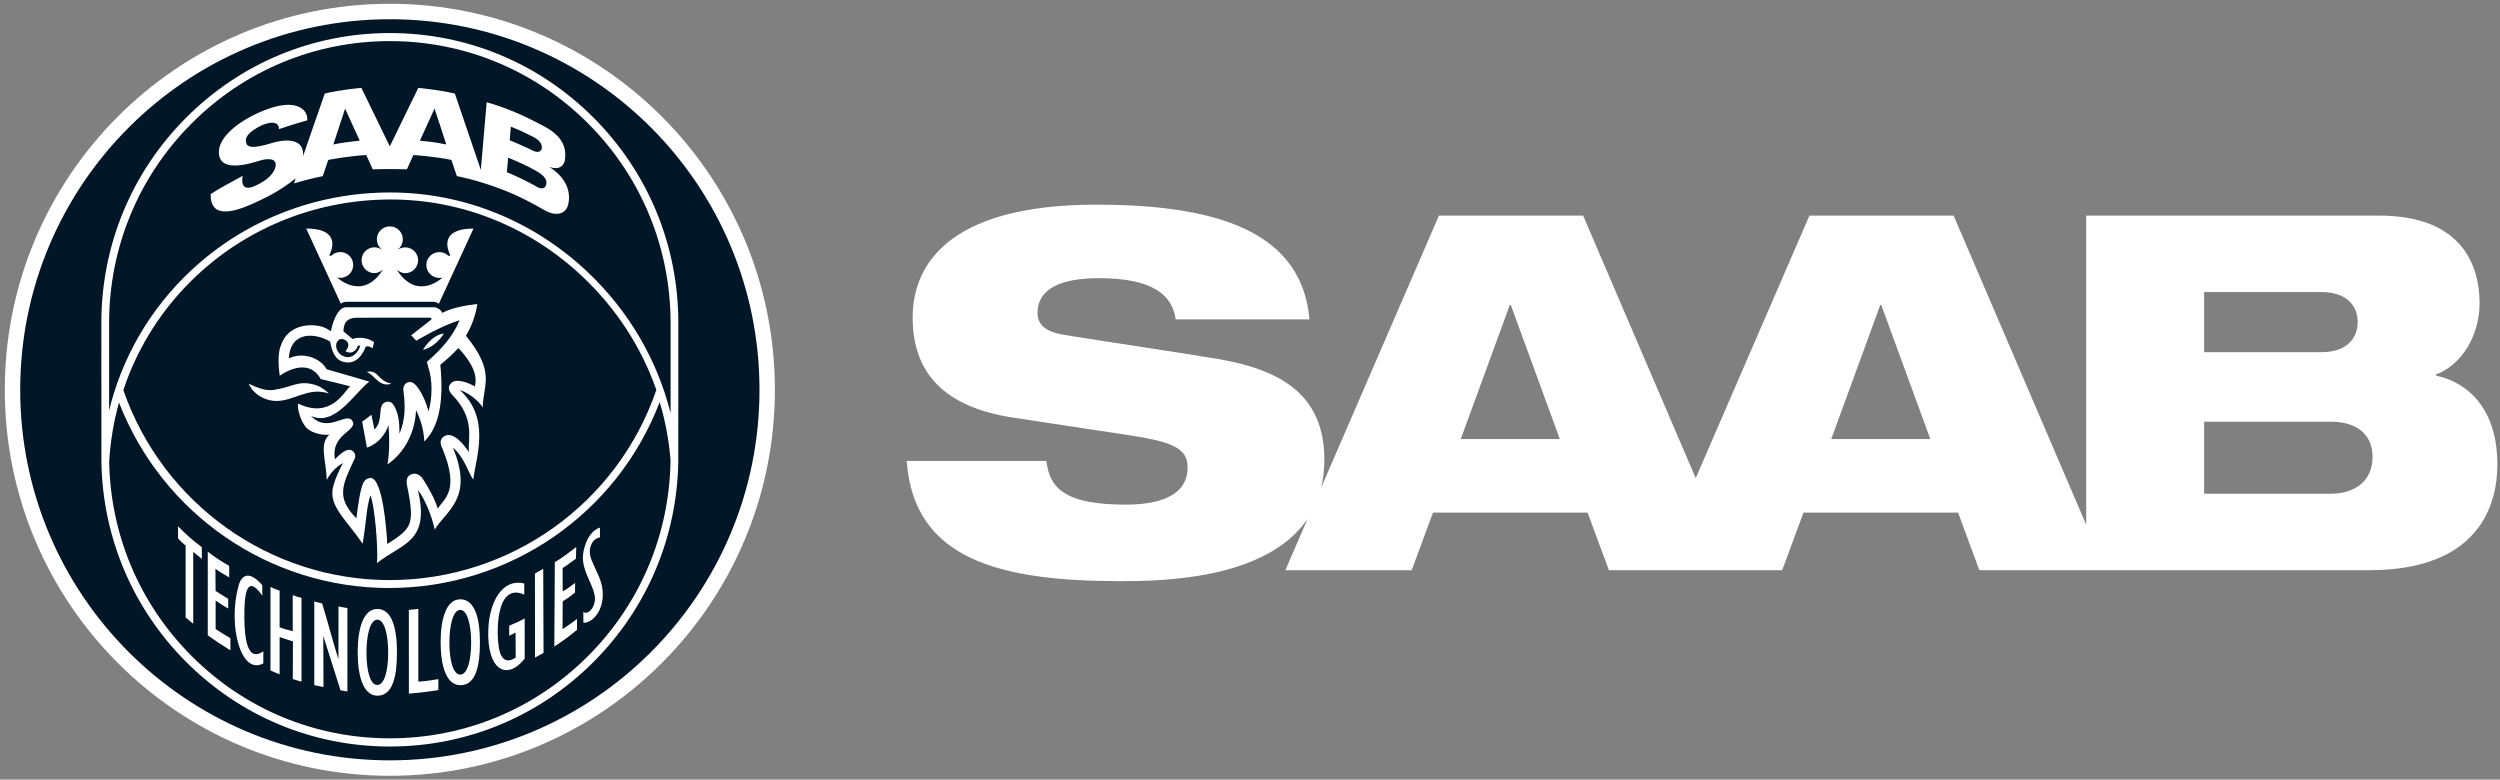
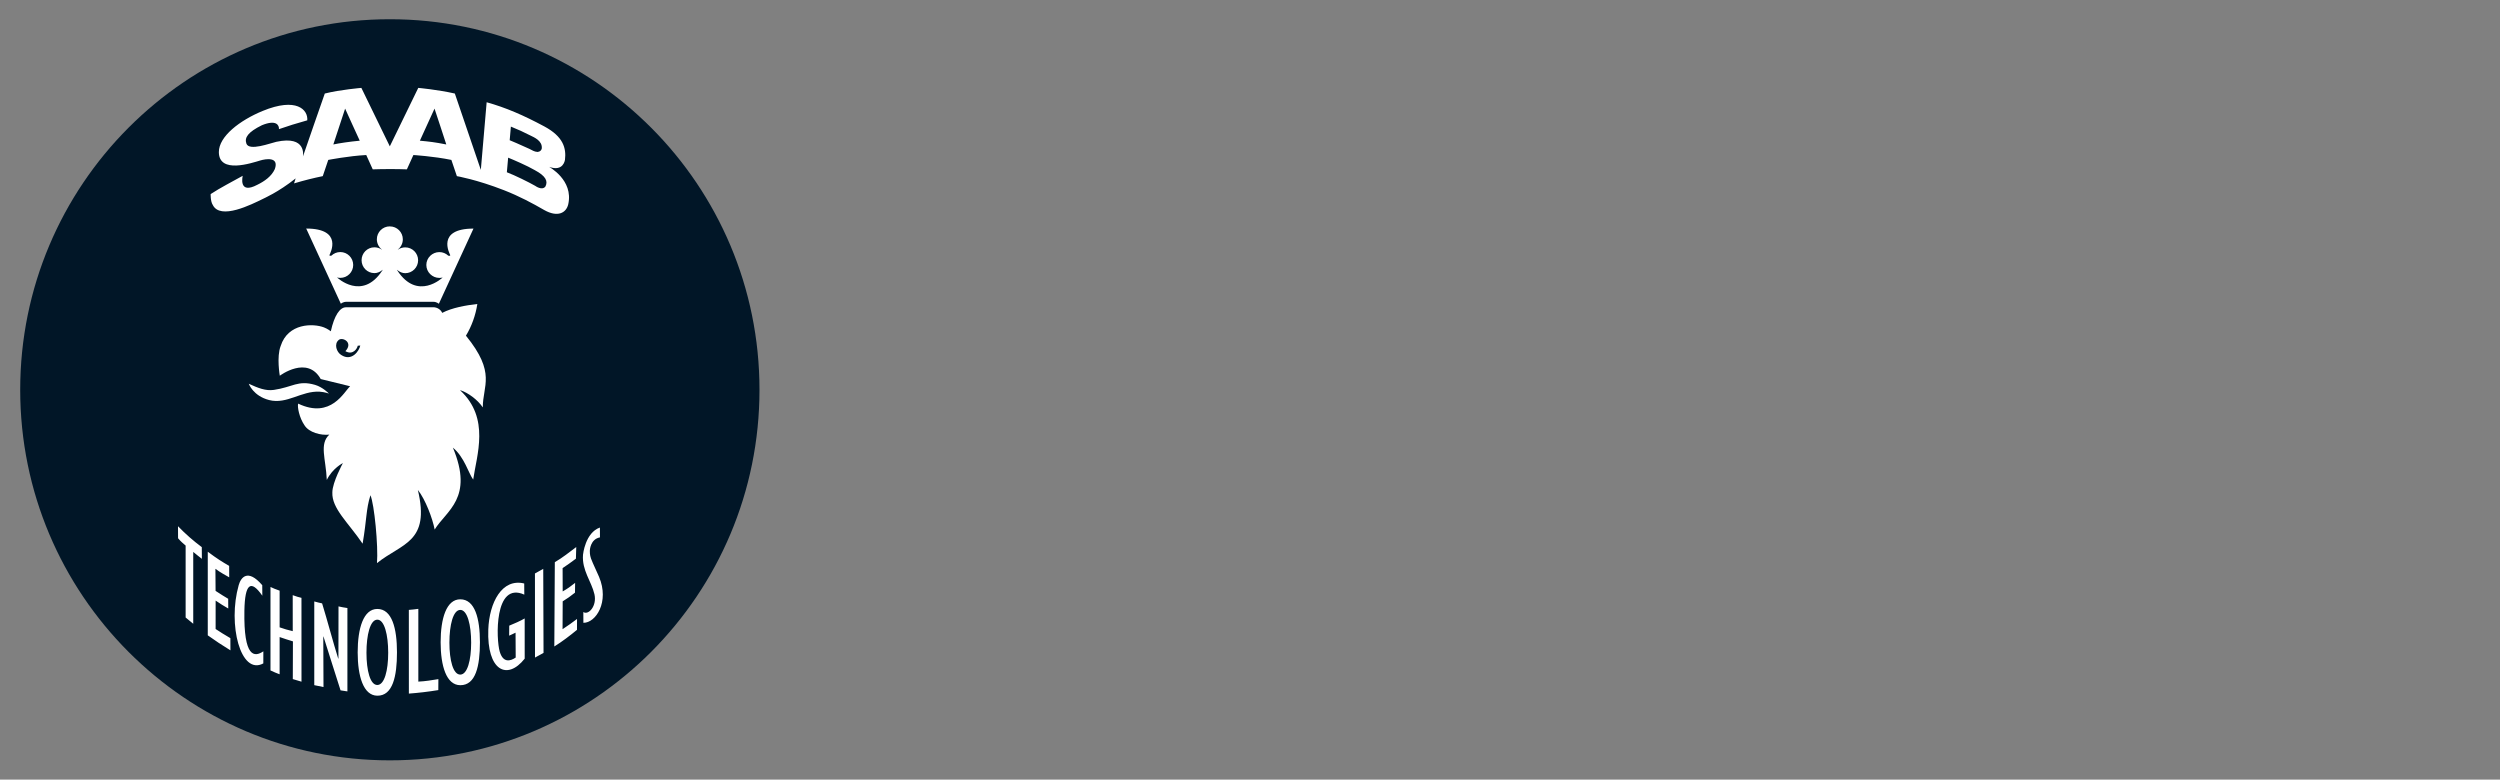
<svg xmlns="http://www.w3.org/2000/svg" width="186" height="58" viewBox="0 0 186 58" fill="none">
  <rect x="0" y="0" width="186" height="58" fill="#808080" stroke="none" />
-   <path fill-rule="evenodd" clip-rule="evenodd" d="M181.236 27.939V27.864C183.116 27.163 184.48 25.019 184.48 22.544C184.48 19.993 183.374 16.04 176.998 16.04H155.214V39.042L145.349 16.04H134.622L126.162 35.573L117.783 16.04H107.058L98.297 36.268C98.446 35.642 98.532 34.965 98.532 34.22C98.532 29.564 95.585 27.569 90.681 26.719C88.102 26.276 81.356 25.278 79.144 24.908C77.818 24.686 77.191 24.169 77.191 23.282C77.191 21.546 78.813 20.696 81.762 20.696C85.779 20.696 87.216 21.952 87.474 23.763H97.426C96.874 17.518 91.123 15.226 81.578 15.226C70.04 15.226 67.902 20.141 67.902 23.615C67.902 27.532 70.003 30.265 75.421 31.078L84.194 32.408C87.253 32.89 88.359 33.37 88.359 34.774C88.359 37.027 85.963 37.545 83.752 37.545C79.181 37.545 78.075 36.288 77.855 34.293H67.46C67.976 41.646 74.426 43.236 83.346 43.236C86.235 43.236 94.209 43.183 97.29 38.592L95.63 42.423H105.031L106.616 38.136H118.116L119.701 42.423H132.594L134.18 38.136H145.68L147.265 42.423H176.26C184.332 42.423 185.806 37.693 185.806 34.552C185.806 30.82 184.001 28.566 181.236 27.939ZM108.679 32.668L112.328 22.691H112.403L116.052 32.668H108.679ZM136.244 32.668L139.893 22.691H139.967L143.616 32.668H136.244ZM163.986 21.73H172.722C174.602 21.73 175.413 22.765 175.413 23.947C175.413 25.166 174.602 26.202 172.722 26.202H163.986V21.73ZM173.422 36.732H163.986V31.375H173.422C175.266 31.375 176.518 32.262 176.518 33.998C176.518 35.735 175.266 36.732 173.422 36.732ZM29.004 57.719C44.826 57.719 57.652 44.861 57.652 29C57.652 13.14 44.826 0.281 29.004 0.281C13.182 0.281 0.357 13.14 0.357 29C0.357 44.861 13.182 57.719 29.004 57.719Z" fill="white" />
  <path fill-rule="evenodd" clip-rule="evenodd" d="M29.005 1.431C13.816 1.431 1.503 13.774 1.503 29.001C1.503 44.227 13.816 56.57 29.005 56.57C44.193 56.57 56.506 44.227 56.506 29.001C56.506 13.774 44.193 1.431 29.005 1.431Z" fill="#011627" />
-   <path fill-rule="evenodd" clip-rule="evenodd" d="M44.182 8.777C40.128 4.703 34.738 2.459 29.005 2.459C23.271 2.459 17.881 4.703 13.827 8.777C9.773 12.85 7.54 18.267 7.54 24.028C7.54 24.027 7.543 34.252 7.546 34.391C7.546 34.395 7.544 34.398 7.544 34.401C7.652 40.002 9.874 45.251 13.827 49.224C17.881 53.297 23.271 55.541 29.005 55.541C34.738 55.541 40.128 53.297 44.182 49.224C48.145 45.241 50.367 39.976 50.464 34.359L50.469 24.028C50.469 18.267 48.235 12.85 44.182 8.777ZM43.773 48.785C39.828 52.75 34.583 54.932 29.004 54.932C23.425 54.932 18.179 52.75 14.235 48.785C10.392 44.924 8.231 39.822 8.122 34.378C8.207 32.863 8.454 31.381 8.854 29.95C12.069 38.239 20.037 43.748 28.946 43.748C37.918 43.748 45.906 38.223 49.081 29.915C49.502 31.322 49.774 32.777 49.888 34.257C49.808 39.746 47.645 44.895 43.773 48.785ZM9.177 29.025C10.248 25.789 12.115 22.856 14.663 20.478C18.558 16.844 23.675 14.842 29.074 14.842C34.345 14.842 39.406 16.873 43.324 20.564C45.849 22.942 47.725 25.841 48.833 29.011C45.93 37.476 37.966 43.159 28.989 43.159C20.068 43.159 12.119 37.482 9.177 29.025ZM49.892 30.738C48.897 26.755 46.758 23.1 43.676 20.198C39.651 16.408 34.45 14.32 29.032 14.32C23.487 14.32 18.23 16.377 14.229 20.111C11.184 22.952 9.085 26.566 8.117 30.541V24.046C8.117 18.441 10.29 13.17 14.235 9.205C18.18 5.241 23.426 3.058 29.005 3.058C34.583 3.058 39.829 5.241 43.774 9.205C47.72 13.17 49.892 18.441 49.892 24.046V30.738Z" fill="white" />
  <path fill-rule="evenodd" clip-rule="evenodd" d="M24.165 6.959C25.291 6.673 26.886 6.539 26.886 6.539L29.002 10.888L31.119 6.539C31.119 6.539 32.563 6.669 33.84 6.959L35.774 12.64L36.207 7.607C37.634 8.008 38.928 8.565 40.496 9.405C41.904 10.161 42.142 11.017 42.033 11.899C42.028 11.914 41.911 12.794 40.861 12.416C40.837 12.416 42.685 13.386 42.277 15.201C42.125 15.852 41.478 16.183 40.498 15.631C39.627 15.128 38.652 14.604 37.496 14.151C35.472 13.359 33.991 13.105 33.991 13.105L33.582 11.898C32.253 11.625 30.756 11.534 30.756 11.534L30.272 12.6C29.564 12.57 28.467 12.573 27.732 12.6L27.249 11.534C25.95 11.601 24.422 11.898 24.422 11.898L24.014 13.105C23.342 13.243 22.674 13.406 21.877 13.644L21.996 13.272C20.692 14.315 19.569 14.784 19.569 14.793C18.718 15.21 16.392 16.39 15.831 15.248C15.654 14.983 15.673 14.439 15.673 14.439C16.36 13.985 17.351 13.475 18.059 13.08C18.059 13.08 17.705 14.516 19.154 13.743C19.669 13.491 20.203 13.125 20.447 12.579C20.782 11.639 19.755 11.823 19.371 11.937C18.715 12.13 16.291 12.956 16.283 11.316C16.277 10.149 17.849 8.952 19.535 8.257C22.059 7.215 22.929 8.165 22.861 8.952C21.839 9.238 21.621 9.319 20.755 9.608C20.773 9.315 20.556 8.879 19.488 9.316C18.447 9.828 18.18 10.236 18.329 10.677C18.52 11.269 20.149 10.638 20.556 10.551C22.84 10.059 22.541 11.606 22.538 11.647C22.538 11.647 24.153 6.959 24.165 6.959ZM24.8 10.748C25.245 10.653 26.044 10.534 26.765 10.468C26.761 10.475 25.677 8.082 25.677 8.082L24.8 10.748ZM37.71 12.816C38.31 13.044 39.327 13.546 39.818 13.826C39.818 13.826 40.328 14.207 40.579 13.876C40.776 13.489 40.632 13.109 39.782 12.655C39.233 12.335 38.196 11.886 37.806 11.73L37.71 12.816ZM37.921 10.433C37.921 10.433 38.795 10.797 39.385 11.075C39.606 11.179 39.736 11.289 40 11.306C40.207 11.281 40.284 11.157 40.307 11.053C40.374 10.472 39.717 10.21 39.492 10.096C38.847 9.771 38.65 9.685 38.009 9.419C38.009 9.434 37.921 10.433 37.921 10.433ZM31.239 10.468C31.935 10.532 32.369 10.582 33.204 10.748C33.213 10.749 32.328 8.082 32.328 8.082L31.239 10.468ZM18.509 28.551C19.2 28.869 19.761 29.096 20.372 29.009C21.759 28.81 22.17 28.262 23.44 28.634C24.018 28.804 24.472 29.281 24.472 29.281C24.472 29.281 24.143 29.164 23.786 29.142C22.433 29.062 21.349 30.104 20.023 29.764C18.828 29.457 18.509 28.551 18.509 28.551Z" fill="white" />
  <path fill-rule="evenodd" clip-rule="evenodd" d="M26.05 28.738C25.61 29.117 24.639 31.2 22.182 30.029C22.111 30.279 22.268 31.081 22.656 31.644C22.991 32.179 23.87 32.406 24.501 32.336C23.742 33.043 24.242 34.114 24.314 35.706C24.744 34.831 25.512 34.453 25.512 34.453C25.513 34.453 24.731 35.876 24.727 36.629C24.672 37.829 25.904 38.867 26.978 40.451C27.297 38.599 27.222 37.929 27.56 36.845C27.847 37.484 28.152 40.645 28.048 41.895C29.898 40.408 32.026 40.369 31.088 36.451C31.649 37.155 32.183 38.572 32.339 39.399C33.213 37.976 35.27 37.064 33.694 33.303C34.554 34.008 34.861 35.224 35.206 35.681C35.457 33.878 36.481 31.122 34.241 29.046L34.254 29.032C34.815 29.216 35.524 29.725 35.921 30.31C35.909 28.693 36.939 27.765 34.666 24.975C35.088 24.279 35.387 23.456 35.514 22.616C34.656 22.716 33.641 22.891 32.9 23.278C32.873 23.207 32.707 22.903 32.3 22.86L25.74 22.862C25.287 22.861 24.87 23.473 24.613 24.648C24.593 24.636 24.384 24.466 24.098 24.356C23.3 24.052 21.429 24.03 20.881 25.744C20.568 26.547 20.817 27.954 20.817 27.954C20.817 27.954 22.863 26.416 23.862 28.201M25.382 26.407C25.054 26.21 24.82 25.595 25.212 25.284C25.492 25.062 26.305 25.477 25.698 26.127C26.261 26.453 26.593 25.916 26.613 25.722L26.805 25.707C26.728 26.104 26.168 26.926 25.382 26.407ZM32.255 22.455C32.477 22.455 32.652 22.599 32.652 22.599L35.227 17.007C32.451 17.009 33.445 18.857 33.49 18.965C33.535 19.073 33.349 19.021 33.349 19.021C33.178 18.857 32.945 18.756 32.69 18.756C32.161 18.756 31.719 19.183 31.719 19.714C31.719 20.244 32.161 20.677 32.69 20.677C32.774 20.677 32.856 20.667 32.934 20.646C32.934 20.646 31.062 22.432 29.557 20.119C29.445 19.945 29.715 20.326 30.15 20.325C30.679 20.323 31.108 19.895 31.108 19.364C31.108 18.834 30.679 18.404 30.15 18.404C29.947 18.404 29.758 18.467 29.602 18.576L29.603 18.562C29.826 18.386 29.97 18.112 29.97 17.806C29.97 17.276 29.541 16.845 29.011 16.845L28.997 16.842C28.469 16.842 28.038 17.272 28.038 17.802C28.038 18.109 28.183 18.382 28.406 18.559L28.407 18.573C28.252 18.464 28.062 18.4 27.858 18.4C27.329 18.4 26.901 18.83 26.901 19.36C26.901 19.891 27.329 20.319 27.858 20.32C28.294 20.323 28.565 19.941 28.451 20.115C26.947 22.428 25.075 20.642 25.075 20.642C25.152 20.663 25.235 20.674 25.32 20.674C25.848 20.674 26.278 20.244 26.278 19.713C26.278 19.183 25.848 18.753 25.32 18.753C25.064 18.753 24.831 18.853 24.659 19.018C24.659 19.018 24.473 19.069 24.518 18.961C24.564 18.853 25.558 17.005 22.782 17.004L25.357 22.595C25.357 22.595 25.531 22.455 25.754 22.455H32.255Z" fill="white" />
-   <path fill-rule="evenodd" clip-rule="evenodd" d="M35.333 28.754C35.478 28.148 35.41 27.296 34.105 25.891C33.688 26.346 33.228 26.757 32.762 27.139C32.925 28.851 32.995 31.479 31.561 32.849C31.561 32.849 31.58 31.733 30.952 30.522C30.889 32.045 30.204 33.608 28.825 34.554C28.825 34.554 29.058 33.496 28.903 31.627C28.678 32.321 28.131 33.026 27.299 33.3L26.944 31.372C26.944 31.372 27.631 30.881 27.633 30.861C27.631 30.881 27.857 31.958 27.857 31.958C28.587 31.266 28.008 30.156 28.701 29.908C29.069 29.79 29.265 30.068 29.381 30.299C29.704 30.968 29.711 31.54 29.722 32.264C30.155 31.246 30.171 30.244 30.016 29.098C29.967 28.706 30.152 28.5 30.384 28.434C30.633 28.38 30.829 28.519 30.994 28.717C31.426 29.259 31.712 29.971 31.883 30.607C32.166 29.64 32.199 28.268 31.86 27.312C31.82 27.125 31.76 26.923 31.76 26.923C32.756 26.074 33.671 25.082 34.197 23.829C32.802 24.24 30.971 25.349 30.971 25.349L30.592 24.945L32.039 23.814C32.131 23.743 32.17 23.638 31.909 23.632L26.567 23.638C26.063 23.637 25.561 23.799 25.556 24.653L26.223 25.218C26.223 25.218 27.043 24.912 27.827 25.454L27.724 25.911C27.724 25.911 27.379 25.675 27.203 25.806C26.763 26.943 26.027 27.107 25.424 26.884C24.759 26.608 24.659 25.827 24.555 25.408C23.408 24.743 21.617 24.631 21.483 26.66C22.706 26.103 23.957 26.782 24.293 27.469L27.476 28.392C26.391 29.205 24.931 31.779 23.14 30.943C24.384 32.293 25.773 30.604 26.215 31.311C26.667 32.066 24.582 32.258 24.921 34.174C25.228 33.858 25.854 33.193 26.281 33.59C26.528 33.82 26.41 34.143 26.33 34.239C25.426 36.159 25.034 37.043 26.511 38.563C26.824 36.22 26.954 35.585 27.573 35.563C28.474 35.559 28.767 39.499 28.813 40.478C30.606 39.311 30.88 39.102 30.307 36.229C30.189 35.716 30.267 35.419 30.617 35.282C30.994 35.142 31.316 35.397 31.469 35.643C31.891 36.298 32.325 37.064 32.57 37.844C33.027 37.085 34.228 36.555 32.918 33.379C32.703 32.987 32.742 32.651 33.036 32.468C33.69 32.027 34.569 33.12 34.88 33.643C34.818 32.522 35.361 31.123 33.612 29.343C33.329 29 33.329 28.746 33.564 28.51C33.941 28.119 34.843 28.463 35.333 28.754Z" fill="#011627" />
  <path fill-rule="evenodd" clip-rule="evenodd" d="M27.266 27.668C28.209 27.482 28.045 28.331 29.123 28.54C28.221 28.88 27.811 27.815 27.266 27.668ZM33.025 24.814C32.669 25.384 32.129 25.875 31.464 26.03C31.762 25.538 32.338 24.883 33.025 24.814ZM13.811 40.591C13.605 40.413 13.462 40.299 13.248 40.047L13.243 39.151C13.8 39.73 14.394 40.246 15.013 40.707L15.02 41.578C14.802 41.416 14.588 41.233 14.377 41.062V46.409C14.2 46.268 13.982 46.09 13.811 45.943V40.591ZM15.458 41.048C16.163 41.578 16.524 41.795 17.049 42.101L17.054 42.954C16.705 42.75 16.422 42.612 16.027 42.318L16.039 43.962C16.413 44.21 16.715 44.395 16.977 44.549L16.982 45.273C16.663 45.085 16.4 44.936 16.043 44.685L16.042 46.798C16.394 47.032 16.653 47.193 17.14 47.479L17.144 48.385C16.306 47.859 16.205 47.794 15.458 47.27C15.458 47.27 15.459 41.048 15.458 41.048ZM19.591 49.357C17.899 50.278 16.928 46.454 17.76 43.532C17.916 42.981 18.416 42.268 19.511 43.537L19.517 44.321C18.646 43.071 18.22 43.444 18.183 45.428C18.12 48.955 18.933 48.902 19.593 48.459L19.591 49.357ZM20.124 43.67C20.357 43.778 20.456 43.823 20.804 43.945V46.674C21.121 46.786 21.447 46.885 21.78 46.958L21.778 44.28C22.067 44.392 22.202 44.419 22.429 44.48L22.431 50.717C22.205 50.656 22.007 50.593 21.784 50.524L21.794 47.718C21.463 47.618 21.129 47.511 20.804 47.397V50.168C20.584 50.091 20.361 49.99 20.124 49.88V43.67ZM23.382 44.748C23.633 44.819 23.758 44.845 23.965 44.892C24.332 46.071 24.792 47.824 25.163 49C25.169 49.001 25.174 48.999 25.179 49L25.185 45.116C25.395 45.159 25.63 45.213 25.847 45.238V51.44C25.654 51.416 25.529 51.389 25.337 51.362C24.967 50.175 24.434 48.551 24.068 47.36C24.063 47.359 24.057 47.361 24.052 47.36L24.068 51.116C23.855 51.075 23.594 51.023 23.382 50.976C23.382 50.976 23.384 44.748 23.382 44.748ZM30.418 45.376C30.663 45.358 30.859 45.334 31.124 45.298V50.712C31.635 50.69 32.144 50.605 32.616 50.527L32.61 51.343C31.891 51.461 31.134 51.551 30.42 51.604L30.418 45.376ZM39.037 49.004C37.724 50.663 36.216 49.885 36.329 46.836C36.403 44.829 37.346 43.008 39.002 43.411L39.008 44.241C36.755 43.223 36.906 47.576 37.182 48.489C37.438 49.337 37.969 49.192 38.368 48.922L38.357 47.071C38.203 47.14 38.037 47.23 37.88 47.294L37.887 46.549C38.271 46.389 38.689 46.214 39.036 46.011L39.037 49.004ZM39.8 42.666C40.014 42.554 40.207 42.441 40.417 42.323L40.439 48.577C40.23 48.695 40.018 48.81 39.804 48.923C39.804 48.923 39.8 42.668 39.8 42.666ZM41.279 41.827C41.871 41.48 42.35 41.09 42.873 40.7L42.848 41.566C42.515 41.816 42.207 42.036 41.858 42.268L41.864 44.003C42.231 43.79 42.446 43.64 42.789 43.365L42.779 44.094C42.443 44.36 42.198 44.538 41.864 44.74L41.854 46.812C42.276 46.539 42.582 46.312 42.931 46.05L42.928 46.86C42.403 47.294 41.821 47.738 41.241 48.098L41.279 41.827ZM43.4 45.534C43.778 45.797 44.425 45.086 44.227 44.216C44.008 43.258 43.281 42.431 43.376 41.269C43.378 41.254 43.541 39.631 44.633 39.249L44.637 39.981C43.912 40.116 43.884 40.941 43.883 40.977C43.876 41.281 43.947 41.491 43.968 41.549C44.137 41.994 44.386 42.483 44.569 42.917C45.356 44.781 44.327 46.348 43.404 46.338L43.4 45.534ZM29.535 48.534C29.535 50.315 29.224 51.767 28.074 51.76C27.037 51.754 26.611 50.315 26.611 48.534C26.611 46.751 27.037 45.306 28.074 45.306C29.166 45.306 29.535 46.751 29.535 48.534ZM28.073 46.103C27.541 46.105 27.265 47.236 27.265 48.562C27.265 49.888 27.541 50.966 28.073 50.963C28.602 50.961 28.882 49.888 28.882 48.562C28.882 47.236 28.602 46.1 28.073 46.103ZM35.707 47.783C35.707 49.548 35.396 50.985 34.245 50.979C33.209 50.973 32.783 49.548 32.783 47.783C32.783 46.019 33.209 44.588 34.245 44.588C35.338 44.59 35.707 46.019 35.707 47.783ZM34.245 45.377C33.712 45.38 33.436 46.5 33.436 47.813C33.436 49.125 33.712 50.192 34.245 50.19C34.773 50.186 35.054 49.125 35.054 47.813C35.054 46.5 34.773 45.375 34.245 45.377Z" fill="white" />
</svg>